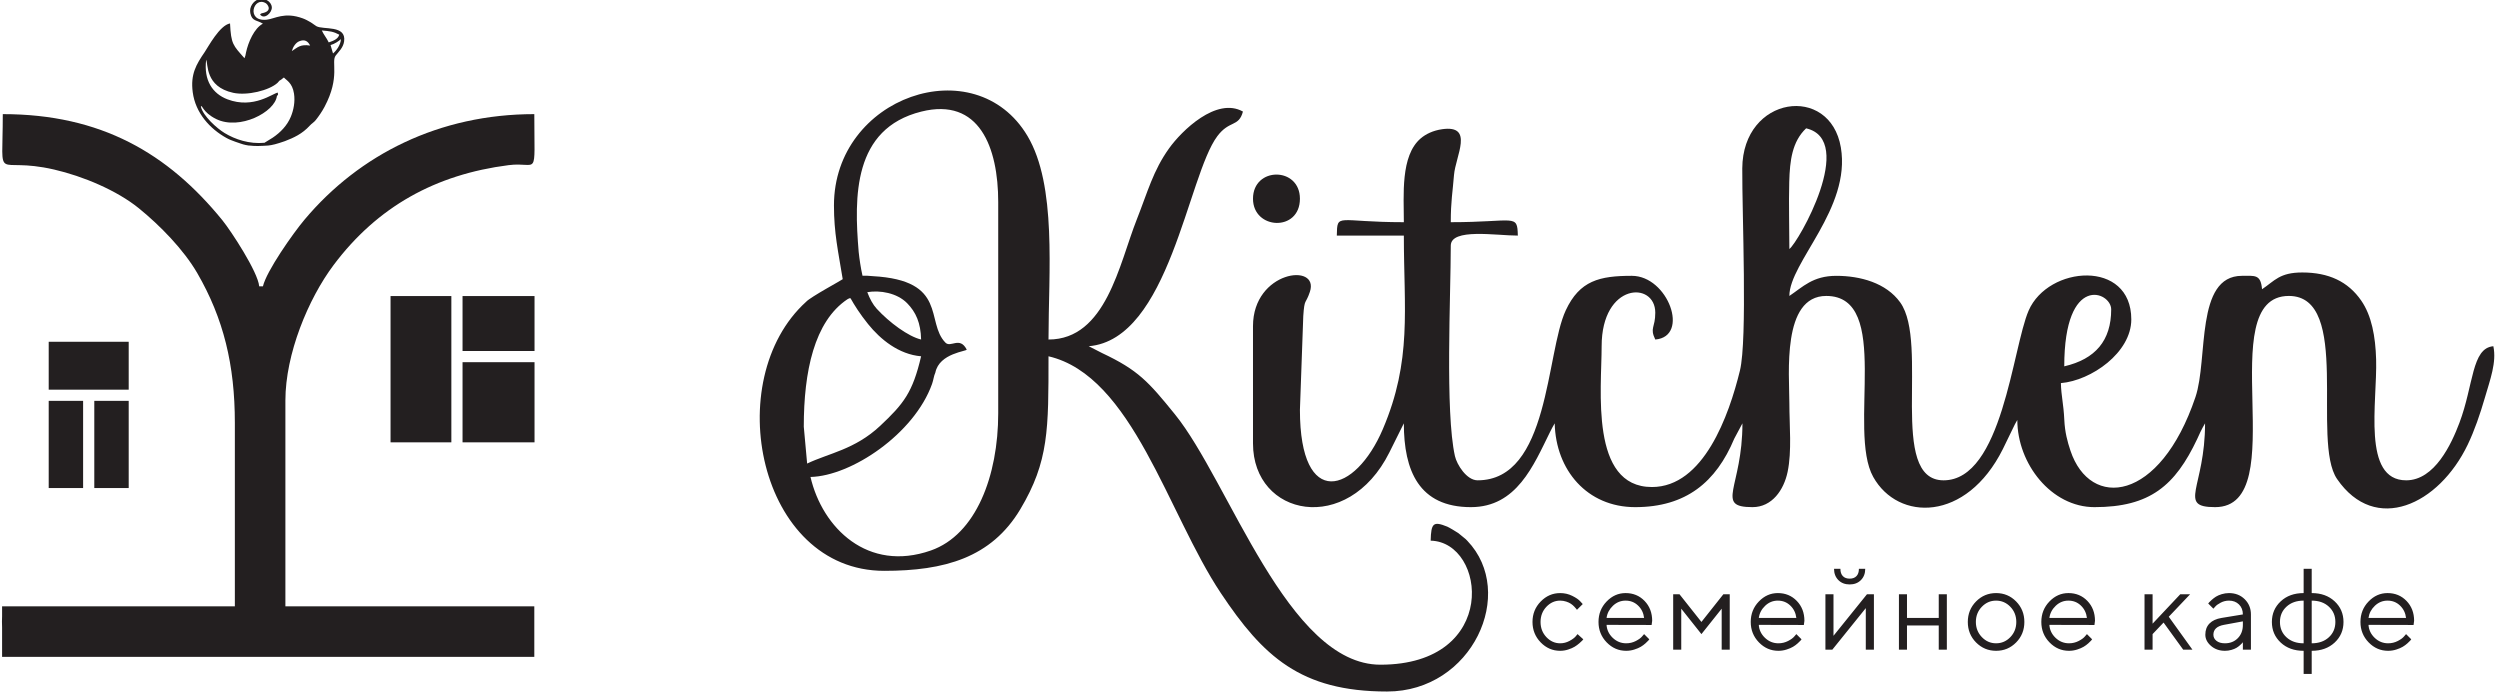
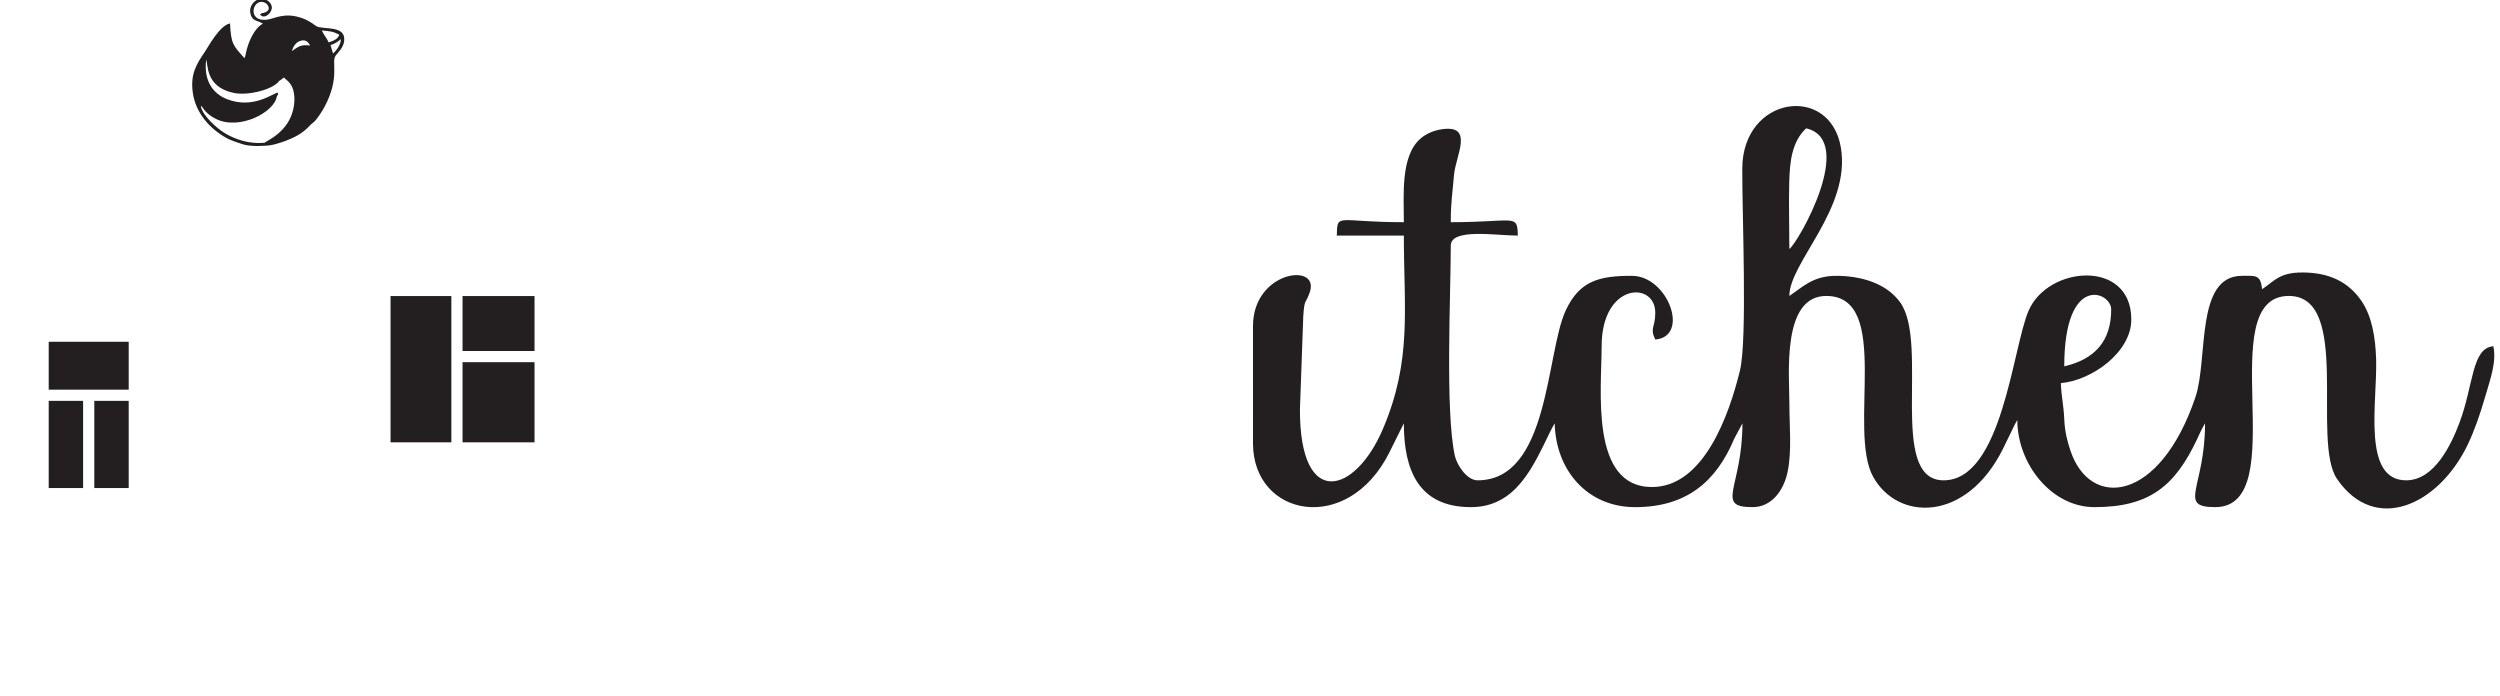
<svg xmlns="http://www.w3.org/2000/svg" viewBox="0 0 469.333 130.667" height="130.667" width="469.333" xml:space="preserve" id="svg2" version="1.1">
  <defs id="defs6" />
  <g transform="matrix(1.333,0,0,-1.333,0,130.667)" id="g10">
    <g transform="scale(0.1)" id="g12">
      <path id="path14" style="fill:#231f20;fill-opacity:1;fill-rule:evenodd;stroke:none" d="m 2907.2,464.309 c 0,131.597 66.1,105.211 66.1,80.261 0,-44.129 -22.34,-70.066 -66.1,-80.261 z m -387.14,165.246 c 0,31.082 -1,63.722 -0.16,94.59 0.82,30.238 4.12,56.73 23.76,75.375 71.23,-16.59 -11.05,-160.778 -23.6,-169.965 z M 2326.49,294.344 c -87.67,0 -70.82,137.594 -70.82,198.297 0,89.789 75.54,91.988 75.54,47.211 0,-21.543 -8.07,-20.961 0,-37.774 49.06,4.086 18.09,89.711 -33.05,89.711 -45.35,0 -73.45,-6.644 -93.02,-48.629 -28.09,-60.269 -22.87,-239.371 -124.16,-239.371 -15.53,0 -29.27,22.246 -31.93,34.168 -13.92,62.332 -5.84,226.949 -5.84,296.316 0,25.071 63.77,14.168 94.43,14.168 -0.7,31.395 -3.55,18.883 -94.43,18.883 0,29.824 2.61,41.938 4.52,66.297 2.11,26.758 28.81,71.102 -16.66,64.66 -12.96,-1.836 -23.24,-6.957 -30.28,-12.992 -28.59,-24.484 -23.68,-79.965 -23.68,-117.965 -94.88,0 -93.69,13.817 -94.42,-18.883 h 94.42 c 0,-103.726 11.77,-175.648 -29.59,-272.57 -38.82,-91.004 -116.77,-114.191 -116.77,27.063 l 4.72,132.207 c 1.72,25.793 3.2,15.828 9.3,34.047 13.97,41.695 -80.11,29.675 -80.11,-48.219 V 355.723 c 0,-103.266 133.4,-130.106 192.06,-12.657 l 20.39,40.981 c 0,-66.586 21.25,-118.027 94.43,-118.027 64.4,0 88.16,58.648 111.42,105.75 0.64,1.289 2.63,5.16 3.2,6.25 l 3.41,6.027 c 1.46,-65.715 45.53,-118.027 113.31,-118.027 71.5,0 113.91,35.144 139.58,96.48 l 11.5,21.547 c 0,-90.828 -39.38,-118.027 14.17,-118.027 27.61,0 44.14,24.214 49.46,49.671 6.13,29.289 2.47,65.395 2.47,96.684 0,40.785 -10.88,151.086 51.93,151.086 93.17,0 29.58,-189.438 66.17,-254.887 35.05,-62.695 131.13,-63.75 182.55,39.211 l 16.99,34.949 c 0.42,0.805 1.35,2.383 1.7,3.024 0.34,0.64 1.05,2.066 1.7,3.015 0,-61.73 47.99,-122.753 108.59,-122.753 78.43,0 113.74,30.433 144.76,96.027 2.14,4.516 2.35,5.445 4.45,9.711 0.63,1.289 2.62,5.168 3.19,6.262 0.42,0.796 1.35,2.375 1.7,3.019 0.34,0.645 1.05,2.063 1.71,3.008 0,-90.828 -39.39,-118.027 14.16,-118.027 111.49,0 -5.97,297.441 103.87,297.441 88.86,0 31.26,-204.563 67.91,-257.856 53.81,-78.25 143.29,-36.402 183.99,48.442 9.51,19.84 17.39,42.82 24.03,65.668 7.67,26.336 16.83,50.433 12.06,72.926 -30.71,-2.559 -27.62,-54.543 -47.81,-107.989 -11.18,-29.597 -34.82,-80.863 -74.94,-80.863 -62.61,0 -40.61,109.715 -42.34,170.121 -0.92,32.528 -6.33,61.781 -20.93,82.934 -18.66,27.015 -46,39.664 -83.09,39.664 -31.96,0 -38.72,-11.594 -56.66,-23.61 -1.77,21.34 -10.18,18.891 -28.32,18.891 -66.12,0 -47.32,-116.937 -65.41,-170.648 -50.1,-148.774 -148.35,-158.664 -176.09,-75.578 -4.22,12.628 -7.82,25.894 -8.65,43.281 -1.12,23.437 -4.39,33.695 -4.8,51.855 42.7,3.559 99.15,42.926 99.15,89.711 0,84.883 -116.99,75.953 -144.6,12.395 -22.77,-52.442 -37.15,-239.016 -119.79,-239.016 -78.79,0 -19.77,193.047 -61.05,250.551 -19.84,27.633 -56.46,37.449 -90.03,37.449 -33.06,0 -47.09,-15.605 -66.1,-28.328 0,47.269 87.05,123.176 72.52,209.117 -15.16,89.695 -138.25,73.024 -138.84,-29.492 -0.36,-63.418 7.41,-240.813 -3.29,-284.707 -15.43,-63.328 -51.22,-164.035 -123.96,-164.035" />
-       <path id="path16" style="fill:#231f20;fill-opacity:1;fill-rule:evenodd;stroke:none" d="m 1132.01,379.324 c 0,77.512 14.65,148.125 61.38,179.41 1.28,0.825 3.99,2.352 4.72,1.036 4.93,-8.899 13.1,-21.86 24.41,-35.891 17.43,-21.637 43.3,-42.789 74.73,-45.406 -11.88,-51.012 -24.59,-66.934 -57.75,-98.047 -35.52,-33.324 -72.53,-38.524 -102.77,-53.035 z m 89.44,189.438 c 17.66,3.054 41.88,-1 56.12,-15.543 12.32,-12.571 19.16,-27.778 19.68,-51.141 -17.91,4.176 -44.73,23.93 -62.55,43.367 -5.42,5.942 -9.77,14.106 -13.25,23.317 z m -86.04,-13.422 c 6.06,6.68 51.52,31.172 51.43,31.723 -6.44,39.808 -12.34,64.765 -12.34,103.871 0,153.242 198.86,221.691 272.54,97.847 41.54,-69.824 29.62,-192.093 29.62,-286.703 80.98,0 99.58,106.488 124.14,168.582 15.64,39.535 23.11,69.137 45.69,100.672 17.62,24.606 66.6,72.809 104.01,51.793 -5.94,-22.23 -18.93,-11.766 -36.11,-34.715 -41.79,-55.832 -67.74,-286.344 -181.07,-295.769 l 18.73,-9.598 c 50.99,-24.039 65.31,-40.266 102.6,-86.246 76.52,-94.328 158.86,-352.676 289.42,-352.676 168.18,0 149.23,172.934 70.81,174.68 0.57,24.898 3.8,27.644 23.38,19.746 2.28,-0.922 13,-7.297 15.54,-9.074 l 10.43,-8.528 c 0.71,-0.675 1.67,-1.679 2.34,-2.382 69.94,-73.137 7.06,-212.215 -113.06,-212.215 -121.78,0 -174.81,49.594 -234.24,138.746 -74.82,112.258 -124.28,305.812 -242.61,333.379 0,-102.543 0.57,-147.926 -39.64,-215.305 -40.93,-68.582 -107.09,-86.855 -191.7,-86.855 -177.18,0 -231.55,268.937 -109.91,379.027 z m 79.29,36.562 c 4.55,0.145 9.24,-0.015 14.06,-0.547 l 0.21,-0.023 c 106.66,-5.828 74,-64.477 102.53,-93.637 7.48,-7.632 20.17,9.285 29.93,-9.722 1.25,-2.446 -38.59,-4.793 -44.14,-32.508 -2.2,-4.645 -2.52,-10.012 -4.65,-15.981 -25.06,-70.211 -113.61,-129.695 -171.19,-130.976 16.81,-72.133 80.94,-134.668 169.62,-103.516 63.48,22.305 94.77,105.051 94.77,193.223 v 297.437 c 0,77.243 -26.69,147.817 -108.31,127.426 -96.35,-24.074 -94.71,-119.961 -88.21,-197.617 1.09,-10.188 2.79,-21.957 5.38,-33.559" />
-       <path id="path18" style="fill:#231f20;fill-opacity:1;fill-rule:evenodd;stroke:none" d="m 1764.66,700.371 c 0,-43.812 66.09,-47.058 66.09,0 0,45.356 -66.09,45.356 -66.09,0" />
-       <path id="path20" style="fill:#231f20;fill-opacity:1;fill-rule:nonzero;stroke:none" d="m 2158.29,104.332 c 0,-11.273 3.85,-20.875 11.52,-28.785 7.67,-7.914 16.83,-11.871 27.48,-11.871 3.8,0 7.56,0.598 11.22,1.789 3.69,1.195 6.69,2.492 9.03,3.906 2.32,1.406 4.55,3.004 6.66,4.852 2.12,1.812 3.5,3.113 4.18,3.871 0.65,0.758 1.14,1.355 1.46,1.789 l -8.11,7.316 -2.62,-3.195 c -1.84,-2.168 -4.8,-4.336 -8.9,-6.508 -4.06,-2.164 -8.37,-3.246 -12.92,-3.246 -7.48,0 -13.93,2.898 -19.43,8.699 -5.48,5.797 -8.22,12.899 -8.22,21.356 0,8.425 2.74,15.558 8.22,21.355 5.5,5.797 11.95,8.699 19.43,8.699 2.96,0 5.8,-0.464 8.48,-1.355 2.71,-0.899 4.91,-1.922 6.59,-3.063 1.71,-1.14 3.28,-2.464 4.74,-4.011 1.44,-1.516 2.38,-2.578 2.82,-3.172 0.41,-0.567 0.73,-1.028 0.95,-1.356 l 8.18,8.106 -3.41,3.738 c -2.28,2.602 -6.07,5.203 -11.33,7.809 -5.26,2.629 -10.95,3.925 -17.02,3.925 -10.59,0 -19.73,-3.957 -27.43,-11.867 -7.72,-7.914 -11.57,-17.508 -11.57,-28.781 z m 167.76,-4.281 0.79,5.879 c 0,11.273 -3.58,20.593 -10.71,27.992 -7.15,7.379 -16.04,11.058 -26.7,11.058 -10.24,0 -19.18,-3.957 -26.77,-11.867 -7.61,-7.914 -11.41,-17.508 -11.41,-28.781 0,-11.273 3.85,-20.875 11.52,-28.785 7.67,-7.914 16.83,-11.871 27.48,-11.871 3.9,0 7.72,0.598 11.46,1.789 3.74,1.195 6.78,2.492 9.14,3.906 2.35,1.406 4.55,3.004 6.58,4.852 2.03,1.812 3.36,3.113 3.98,3.871 0.61,0.758 1.06,1.355 1.39,1.789 l -7.32,7.316 -2.77,-3.195 c -1.76,-2.168 -4.71,-4.336 -8.88,-6.508 -4.2,-2.164 -8.73,-3.246 -13.58,-3.246 -7.27,0 -13.58,2.57 -18.95,7.691 -5.36,5.152 -8.26,11.219 -8.69,18.266 z m -36.62,34.308 c 6.84,0 12.69,-2.304 17.51,-6.914 4.85,-4.609 7.7,-10.433 8.54,-17.48 h -52.87 c 0.89,6.64 3.9,12.332 8.96,17.156 5.1,4.824 11.04,7.238 17.86,7.238 z m 135.3,-11.355 V 65.273 h 11.35 v 78.055 h -8.97 l -30.9,-38.996 -30.89,38.996 h -8.89 V 65.273 h 11.36 v 57.731 l 28.42,-35.805 z m 115.72,-22.953 0.79,5.879 c 0,11.273 -3.58,20.593 -10.71,27.992 -7.15,7.379 -16.05,11.058 -26.69,11.058 -10.25,0 -19.19,-3.957 -26.78,-11.867 -7.61,-7.914 -11.41,-17.508 -11.41,-28.781 0,-11.273 3.85,-20.875 11.52,-28.785 7.67,-7.914 16.83,-11.871 27.48,-11.871 3.9,0 7.73,0.598 11.46,1.789 3.75,1.195 6.78,2.492 9.14,3.906 2.36,1.406 4.55,3.004 6.58,4.852 2.04,1.812 3.36,3.113 3.98,3.871 0.6,0.758 1.07,1.355 1.39,1.789 l -7.32,7.316 -2.76,-3.195 c -1.76,-2.168 -4.72,-4.336 -8.89,-6.508 -4.2,-2.164 -8.73,-3.246 -13.58,-3.246 -7.26,0 -13.58,2.57 -18.94,7.691 -5.37,5.152 -8.27,11.219 -8.7,18.266 z m -36.61,34.308 c 6.83,0 12.68,-2.304 17.5,-6.914 4.86,-4.609 7.7,-10.433 8.54,-17.48 h -52.87 c 0.89,6.64 3.9,12.332 8.97,17.156 5.09,4.824 11.03,7.238 17.86,7.238 z m 101.14,30.95 c -4.12,0 -7.35,1.191 -9.62,3.578 -2.28,2.386 -3.42,5.797 -3.42,10.246 h -8.97 c 0,-6.508 2.07,-11.793 6.13,-15.883 4.06,-4.066 9.37,-6.102 15.88,-6.102 6.5,0 11.79,2.036 15.83,6.102 4.06,4.09 6.1,9.375 6.1,15.883 h -8.92 c 0,-4.449 -1.14,-7.86 -3.42,-10.246 -2.27,-2.387 -5.47,-3.578 -9.59,-3.578 z m 24.37,-21.981 -47.16,-58.512 v 58.512 h -11.36 V 65.273 h 9.71 l 47.15,58.516 V 65.273 h 11.44 v 78.055 z m 101.08,-78.055 h 11.41 v 78.055 h -11.41 v -33.363 h -44.72 v 33.363 h -11.35 V 65.273 h 11.35 v 34.148 h 44.72 z m 109.22,39.032 c 0,-8.457 -2.79,-15.559 -8.37,-21.356 -5.58,-5.801 -12.28,-8.699 -20.11,-8.699 -7.81,0 -14.5,2.926 -20.08,8.777 -5.59,5.856 -8.38,12.957 -8.38,21.305 0,8.43 2.79,15.531 8.38,21.328 5.58,5.797 12.27,8.699 20.08,8.699 7.83,0 14.53,-2.902 20.11,-8.699 5.58,-5.797 8.37,-12.93 8.37,-21.355 z m -68.29,0 c 0,-11.411 3.87,-21.032 11.62,-28.867 7.78,-7.828 17.18,-11.762 28.24,-11.762 11.06,0 20.46,3.934 28.19,11.762 7.72,7.836 11.6,17.457 11.6,28.867 0,11.41 -3.88,21.027 -11.6,28.886 -7.73,7.864 -17.13,11.789 -28.19,11.789 -11.06,0 -20.46,-3.925 -28.24,-11.789 -7.75,-7.859 -11.62,-17.476 -11.62,-28.886 z m 178.33,-4.254 0.78,5.879 c 0,11.273 -3.58,20.593 -10.7,27.992 -7.16,7.379 -16.05,11.058 -26.7,11.058 -10.24,0 -19.19,-3.957 -26.77,-11.867 -7.62,-7.914 -11.41,-17.508 -11.41,-28.781 0,-11.273 3.84,-20.875 11.51,-28.785 7.67,-7.914 16.83,-11.871 27.49,-11.871 3.9,0 7.72,0.598 11.46,1.789 3.74,1.195 6.77,2.492 9.13,3.906 2.36,1.406 4.56,3.004 6.59,4.852 2.03,1.812 3.36,3.113 3.98,3.871 0.6,0.758 1.06,1.355 1.38,1.789 l -7.31,7.316 -2.77,-3.195 c -1.76,-2.168 -4.71,-4.336 -8.89,-6.508 -4.2,-2.164 -8.73,-3.246 -13.57,-3.246 -7.27,0 -13.58,2.57 -18.95,7.691 -5.37,5.152 -8.26,11.219 -8.7,18.266 z m -36.62,34.308 c 6.83,0 12.69,-2.304 17.51,-6.914 4.85,-4.609 7.69,-10.433 8.54,-17.48 h -52.88 c 0.89,6.64 3.9,12.332 8.97,17.156 5.1,4.824 11.03,7.238 17.86,7.238 z m 118.52,-47.16 15.47,16.266 27.65,-38.192 h 13 l -33.33,46.375 30.08,31.68 h -13.87 l -39,-41.437 v 41.437 h -11.36 V 65.273 h 11.36 z m 97.07,22.766 c -7.34,-1.215 -12.98,-3.817 -16.91,-7.805 -3.9,-4.008 -5.88,-9.242 -5.88,-15.773 0,-5.906 2.66,-11.191 8,-15.801 5.31,-4.605 11.87,-6.91 19.65,-6.91 3.11,0 6.15,0.438 9.07,1.277 2.96,0.867 5.32,1.816 7.11,2.902 1.81,1.078 3.49,2.324 5.03,3.738 1.57,1.406 2.58,2.383 3.04,2.926 0.43,0.57 0.79,1.004 0.98,1.324 V 65.273 h 11.35 v 49.625 c 0,8.54 -2.92,15.665 -8.75,21.442 -5.85,5.769 -13.23,8.64 -22.12,8.64 -3.49,0 -6.93,-0.515 -10.3,-1.539 -3.36,-1.035 -6.07,-2.203 -8.13,-3.523 -2.06,-1.332 -4.03,-2.824 -5.91,-4.504 -1.89,-1.656 -3.09,-2.816 -3.65,-3.496 -0.57,-0.648 -1.01,-1.191 -1.3,-1.625 l 7.29,-7.289 2.46,2.762 c 1.66,1.98 4.29,3.902 7.92,5.769 3.6,1.875 7.48,2.824 11.62,2.824 5.72,0 10.41,-1.82 14.04,-5.394 3.66,-3.606 5.48,-8.293 5.48,-14.067 z m 4.86,-35.715 c -5.1,0 -9.08,1.16 -11.96,3.469 -2.9,2.269 -4.33,5.172 -4.33,8.668 0.05,7.375 4.96,11.98 14.68,13.82 l 26.84,4.938 v -4.938 c 0,-7.664 -2.36,-13.926 -7.11,-18.723 -4.74,-4.828 -10.78,-7.234 -18.12,-7.234 z m 77.45,30.082 c 0,8.699 3.06,15.852 9.21,21.512 6.16,5.668 14.18,8.515 24.15,8.515 V 74.25 c -9.97,0 -17.99,2.812 -24.15,8.453 -6.15,5.637 -9.21,12.844 -9.21,21.629 z m 78.05,0 c 0,-8.785 -3.06,-15.992 -9.21,-21.629 -6.13,-5.641 -14.18,-8.453 -24.12,-8.453 v 60.109 c 10,0 18.05,-2.847 24.17,-8.515 6.1,-5.66 9.16,-12.813 9.16,-21.512 z m -33.33,-40.656 c 13.22,0 23.98,3.879 32.3,11.598 8.32,7.731 12.47,17.402 12.47,29.032 0,11.625 -4.15,21.297 -12.47,29.05 -8.32,7.75 -19.08,11.625 -32.3,11.625 v 34.153 h -11.36 V 144.98 c -13.25,0 -24.01,-3.875 -32.28,-11.625 -8.29,-7.753 -12.44,-17.425 -12.44,-29.05 0,-11.629 4.15,-21.301 12.44,-29.032 8.27,-7.719 19.03,-11.598 32.28,-11.598 V 31.129 h 11.36 z m 143.45,36.375 0.78,5.879 c 0,11.273 -3.58,20.593 -10.7,27.992 -7.16,7.379 -16.05,11.058 -26.7,11.058 -10.24,0 -19.19,-3.957 -26.77,-11.867 -7.62,-7.914 -11.41,-17.508 -11.41,-28.781 0,-11.273 3.84,-20.875 11.51,-28.785 7.67,-7.914 16.83,-11.871 27.49,-11.871 3.89,0 7.71,0.598 11.46,1.789 3.74,1.195 6.77,2.492 9.13,3.906 2.36,1.406 4.55,3.004 6.59,4.852 2.03,1.812 3.36,3.113 3.98,3.871 0.6,0.758 1.06,1.355 1.38,1.789 l -7.31,7.316 -2.77,-3.195 c -1.76,-2.168 -4.71,-4.336 -8.89,-6.508 -4.2,-2.164 -8.73,-3.246 -13.57,-3.246 -7.27,0 -13.58,2.57 -18.95,7.691 -5.37,5.152 -8.26,11.219 -8.7,18.266 z m -36.62,34.308 c 6.83,0 12.69,-2.304 17.51,-6.914 4.85,-4.609 7.69,-10.433 8.54,-17.48 h -52.88 c 0.9,6.64 3.9,12.332 8.97,17.156 5.1,4.824 11.03,7.238 17.86,7.238" />
-       <path id="path22" style="fill:#231f20;fill-opacity:1;fill-rule:evenodd;stroke:none" d="M 11.836,55.125 H 752.496 v 71.168 H 401.934 V 416.23 c 0,65.403 32.136,143.012 67.754,190.559 61.781,82.481 143.906,127.781 246.593,140.867 42.383,5.407 36.215,-21.406 36.215,71.86 -133.801,0 -246.367,-56.75 -323.43,-148.383 -16.976,-20.188 -53.824,-72.91 -58.761,-94.117 h -5.27 c -1.683,20.168 -39.781,78.207 -51.883,93.089 C 236.52,764.336 142.09,819.516 3.93,819.516 c 0,-102.192 -13.188,-58.34 72.219,-78.024 40.688,-9.375 88.293,-29.332 119.403,-54.558 29.535,-23.961 63.105,-58.153 82.418,-91.551 36.789,-63.633 52.797,-128.774 52.797,-210.781 V 126.293 H 84.816 11.836 2.941 v -14.285 c -0.285,-4.336 -0.207,-9.547 0,-15.5 V 55.125 h 8.894" />
      <path id="path24" style="fill:#231f20;fill-opacity:1;fill-rule:evenodd;stroke:none" d="M 68.598,498.914 H 181.254 V 431.457 H 68.598 Z M 181.254,415.707 V 292.91 H 132.801 V 415.707 Z M 117.047,292.91 H 68.598 V 415.707 H 117.047 V 292.91" />
      <path id="path26" style="fill:#231f20;fill-opacity:1;fill-rule:evenodd;stroke:none" d="m 550.027,563.289 h 85.641 V 357.285 h -85.641 z m 101.395,0 H 752.809 V 485.918 H 651.422 Z M 752.809,470.164 V 357.285 H 651.422 v 112.879 h 101.387" />
      <path id="path28" style="fill:#231f20;fill-opacity:1;fill-rule:evenodd;stroke:none" d="m 410.953,908.246 c 1.695,6.09 5.551,11.828 10.344,13.836 8.09,3.387 12.504,-0.094 15.461,-6.023 -13.703,2.132 -17.348,-2.348 -25.805,-7.813 z M 282.898,830.008 c 1.848,3.933 1.778,-7.676 21.61,-17.438 32.836,-16.148 82.633,9.727 85.484,32.438 2.547,3.297 1.301,0.133 1.289,4.789 -6.457,-0.449 -33.933,-23.504 -70.918,-9.449 -20.996,7.984 -33.691,26.73 -30.004,55.765 2.989,-5.648 -1.718,-37.867 37.985,-46.55 19.746,-4.317 50.66,3.218 62.531,14.011 l 2.492,2.887 3.09,1.977 c 0.277,0.328 1.297,1.101 1.5,1.257 l 1.914,1.418 c 3.344,-3.984 11.801,-7.222 14.176,-22.605 1.789,-11.563 -0.613,-23.356 -4.426,-32.57 -5.191,-12.551 -14.691,-22.282 -25.492,-29.551 l -10.715,-6.633 c -0.211,-0.133 -0.629,-0.367 -0.918,-0.59 -21.109,-2.023 -41.238,4.656 -56.254,13.777 -10.66,6.477 -30.144,23.711 -33.344,37.067 z m 67.766,-54.699 c 4.649,-0.524 8.625,-0.7 12.363,-0.692 3.161,0.141 5.758,0.199 8.106,0.274 2.168,0.121 4.363,0.265 6.683,0.402 5.543,0.59 11.598,2.035 23.426,6.176 v 0 c 12.321,4.75 24.383,10.117 35.199,22.011 2.856,3.137 5.575,4.313 8.168,7.563 4.196,5.266 8.829,11.891 12.543,18.906 22.418,42.278 8.805,63.09 15.625,72.055 4.157,5.461 10.567,10.84 11.868,19.953 3.355,23.5 -29.497,15.988 -39.063,21.41 -2.719,1.539 -5.125,3.824 -8.559,5.774 -3.265,1.851 -6.464,3.711 -10.554,5.211 -26.098,9.566 -39.399,-0.692 -51.012,-1.895 -29.668,-3.066 -18.473,34.047 -0.996,23.164 2.246,-1.394 9.109,-9.812 -2.648,-13.34 -3.559,-1.066 -3.637,-0.367 -5.543,-2.453 5.96,-7.953 17.277,2.77 16.558,10.422 -0.765,8.164 -10.617,13.727 -19.125,10.84 -6.324,-2.141 -13.062,-10.176 -11.14,-19.473 2.429,-11.726 9.156,-9.355 17.691,-14.726 -12.133,-6.246 -20.734,-26.231 -23.75,-40.504 -0.223,-1.055 -0.645,-3.496 -0.871,-4.36 l -0.965,-2.851 c -0.07,-0.199 -0.227,-0.613 -0.387,-0.895 -16.031,18.18 -18.886,19.746 -20.308,48.961 C 309.27,944.625 293.211,914.133 288.332,907 276.43,889.582 268.074,875.82 271.43,850.359 c 3.883,-29.5 24.476,-51.617 47.191,-64.238 4.449,-2.476 7.926,-3.762 12.789,-5.5 2.078,-0.742 4.418,-1.613 6.891,-2.359 l 0.004,-0.008 0.023,-0.004 0.231,-0.09 c 1.089,-0.422 5.55,-2.031 12.105,-2.953 z m 114.871,141.449 c 5.703,1.582 11.613,5.555 14.59,8.383 -0.199,-8.067 -6.812,-16.766 -11.129,-20.18 z m -2.555,3.758 c -3.203,6.664 -6.746,10.304 -9.773,16.804 11.309,-0.925 16.383,-1.488 24.621,-5.937 -1.801,-5.973 -7.625,-8.445 -14.848,-10.867" />
    </g>
  </g>
</svg>